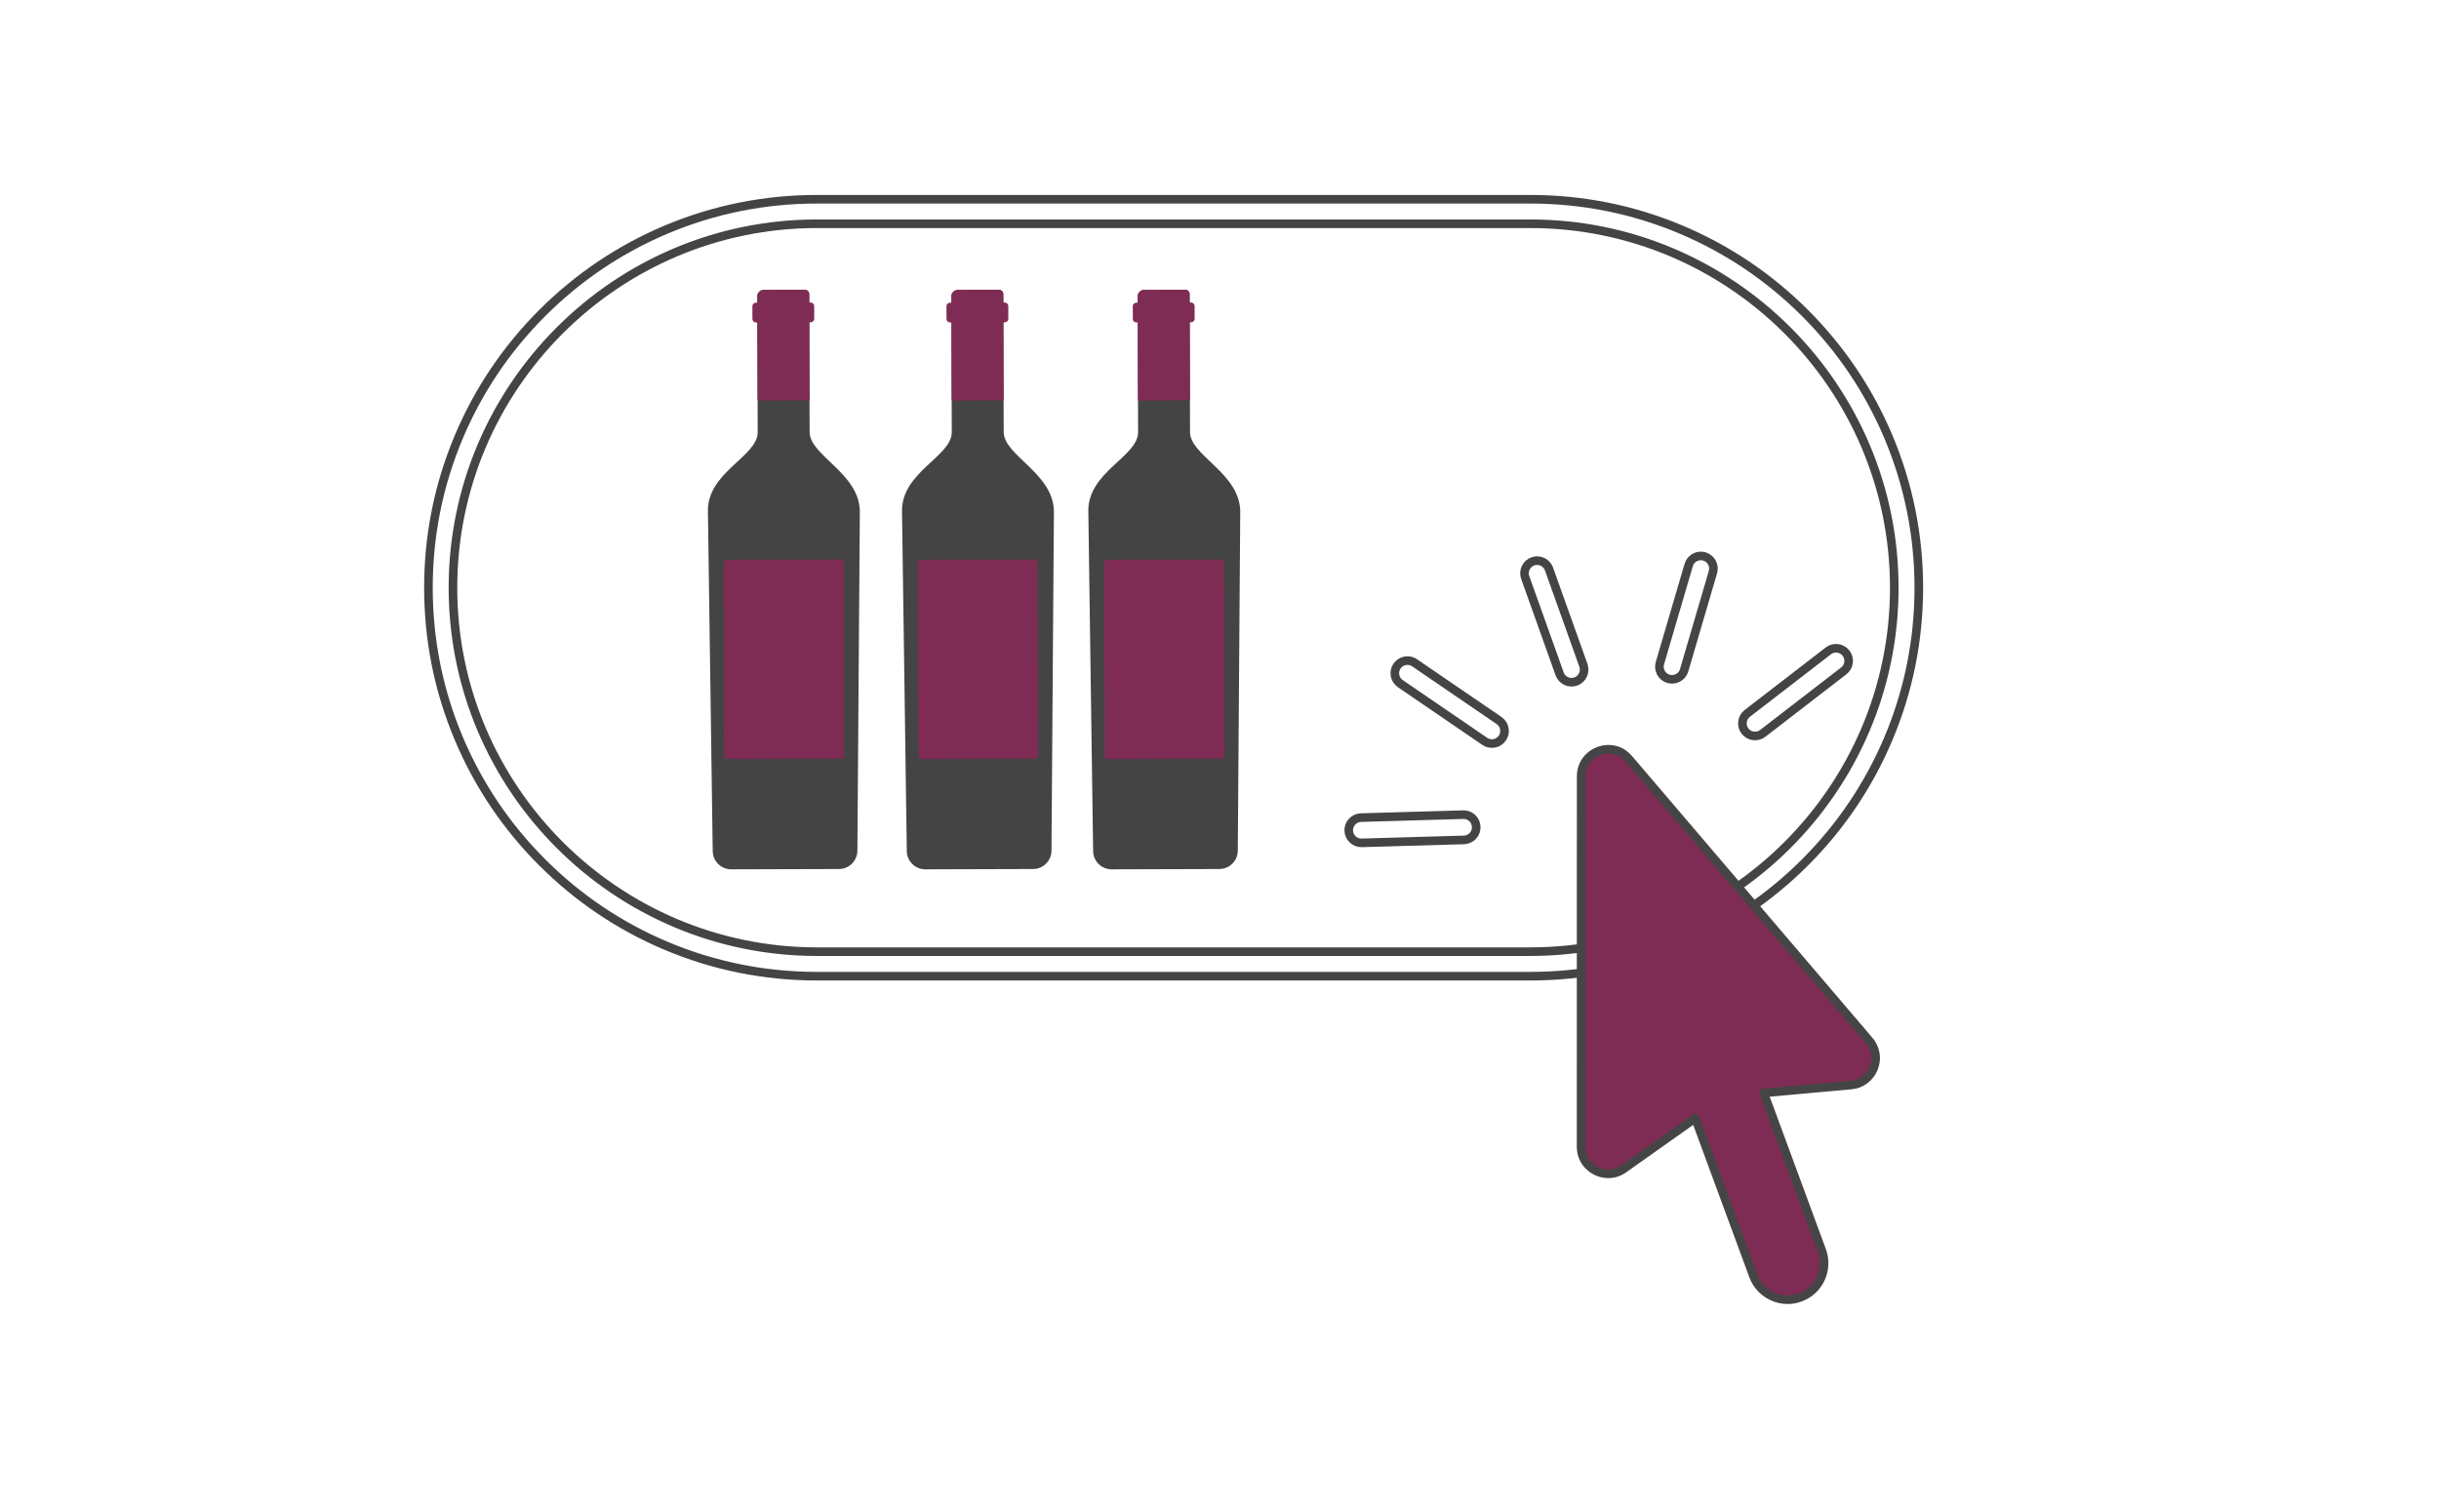
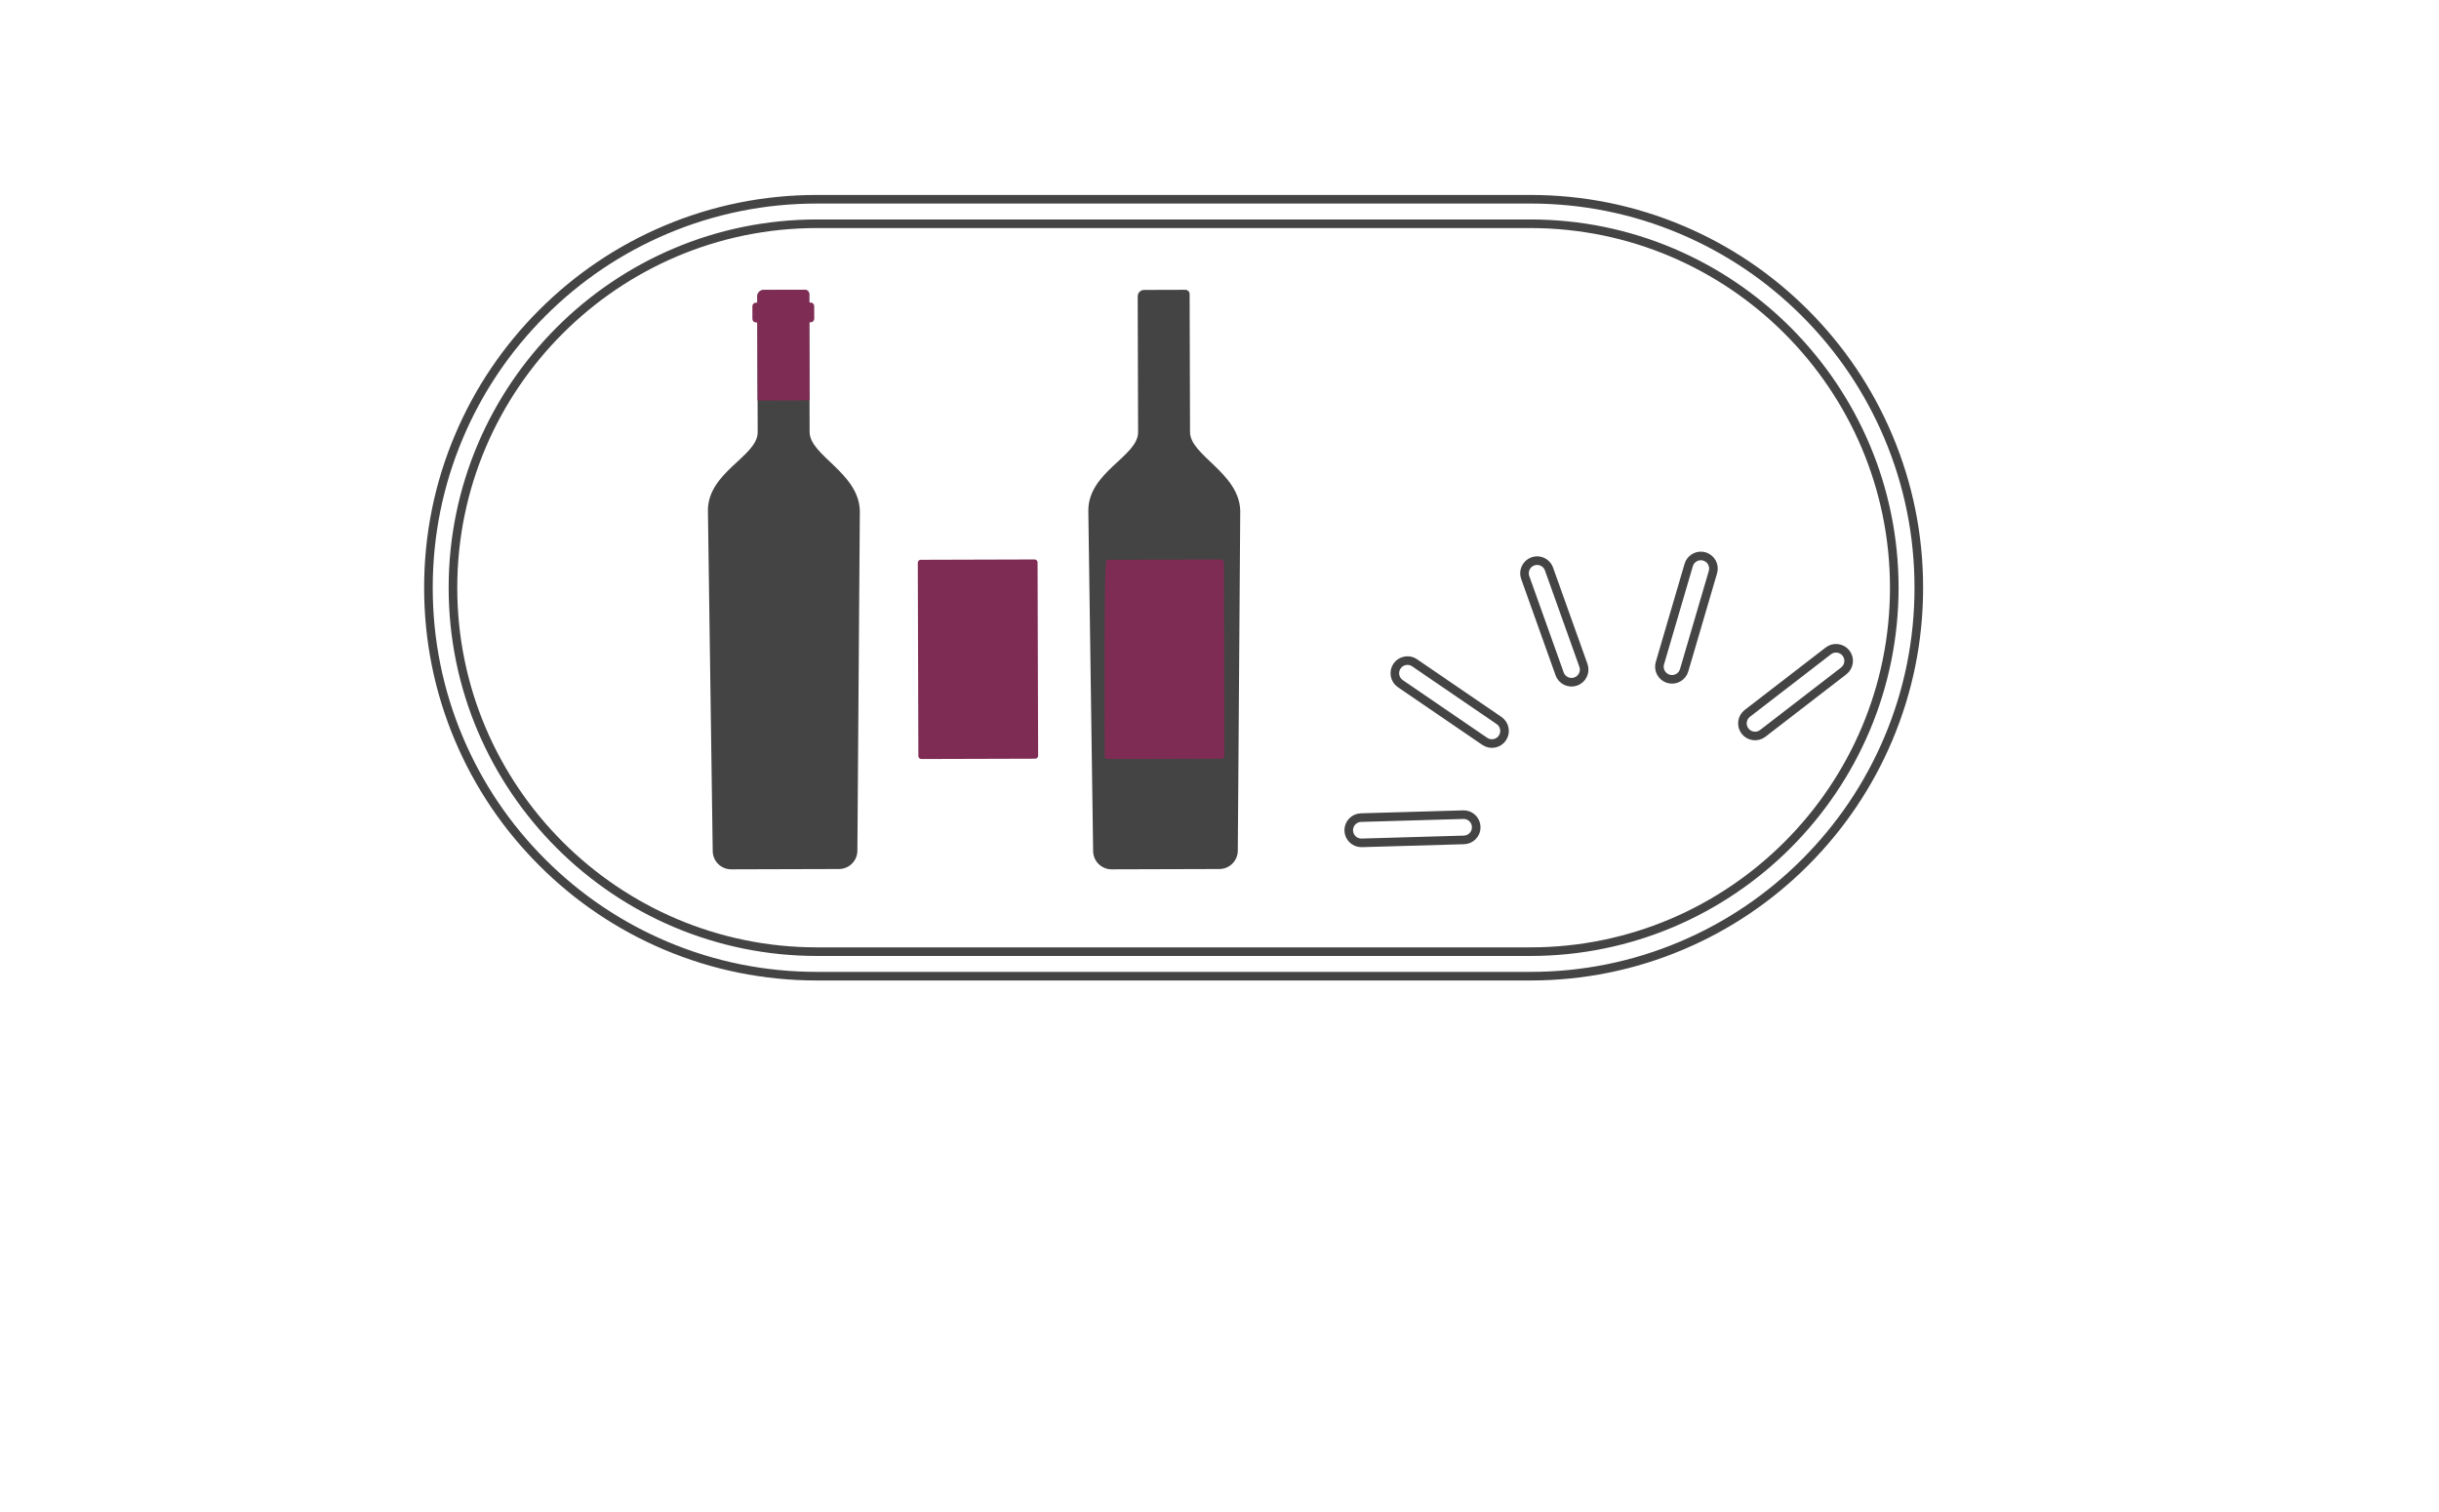
<svg xmlns="http://www.w3.org/2000/svg" width="100%" height="100%" viewBox="0 0 1418 879" version="1.1" xml:space="preserve" style="fill-rule:evenodd;clip-rule:evenodd;stroke-linejoin:round;stroke-miterlimit:2;">
  <g transform="matrix(1,0,0,1,0,-940.71)">
    <g id="Artboard2" transform="matrix(1,0,0,1,0,940.71)">
      <rect x="0" y="0" width="1417.5" height="879" style="fill:none;" />
      <g transform="matrix(1.842,0,0,1.842,-623.42,-369.897)">
        <g transform="matrix(0.814,0,0,0.814,458.9,-101)">
          <g transform="matrix(1,0,0,1,-92.93,350.888)">
            <g transform="matrix(1,0,0,1,48.153,27.856)">
              <path d="M229.253,321.937L230.202,190.091C229.774,175.381 210.757,168.692 210.73,159.58L210.575,106.068C210.573,105.155 209.824,104.412 208.913,104.415L192.914,104.461C191.55,104.465 190.437,105.586 190.44,106.947L190.593,159.638C190.62,169.045 171.072,175.086 171.297,190.261L173.157,322.107C173.211,326.008 176.413,329.167 180.323,329.156L222.127,329.035C226.038,329.024 229.224,325.848 229.253,321.937Z" style="fill:rgb(68,68,68);" />
            </g>
            <g transform="matrix(1,0,0,1,48.153,27.856)">
              <path d="M190.47,117.084L190.557,147.367L210.695,147.308L210.607,117.026L211.155,117.024C211.909,117.021 212.523,116.404 212.521,115.651L212.507,110.719C212.505,109.966 211.886,109.351 211.133,109.353L210.585,109.355L210.575,106.068C210.573,105.156 209.825,104.412 208.913,104.415L192.914,104.461C191.548,104.465 190.437,105.584 190.44,106.947L190.447,109.413L189.899,109.414C189.146,109.417 188.532,110.034 188.534,110.788L188.548,115.72C188.551,116.473 189.168,117.088 189.922,117.085L190.47,117.084Z" style="fill:rgb(127,44,84);" />
            </g>
            <g transform="matrix(1,0,0,1,48.153,27.856)">
-               <path d="M178.548,209.117L222.728,208.989C223.35,208.987 223.861,209.495 223.862,210.118L224.079,285.114C224.081,285.737 223.573,286.248 222.95,286.249L178.771,286.377C178.148,286.379 177.638,285.87 177.636,285.248L177.419,210.252C177.417,209.629 177.925,209.118 178.548,209.117Z" style="fill:rgb(127,44,84);" />
-             </g>
+               </g>
          </g>
          <g transform="matrix(1,0,0,1,-17.674,350.888)">
            <g transform="matrix(1,0,0,1,48.153,27.856)">
-               <path d="M229.253,321.937L230.202,190.091C229.774,175.381 210.757,168.692 210.73,159.58L210.575,106.068C210.573,105.155 209.824,104.412 208.913,104.415L192.914,104.461C191.55,104.465 190.437,105.586 190.44,106.947L190.593,159.638C190.62,169.045 171.072,175.086 171.297,190.261L173.157,322.107C173.211,326.008 176.413,329.167 180.323,329.156L222.127,329.035C226.038,329.024 229.224,325.848 229.253,321.937Z" style="fill:rgb(68,68,68);" />
-             </g>
+               </g>
            <g transform="matrix(1,0,0,1,48.153,27.856)">
-               <path d="M190.47,117.084L190.557,147.367L210.695,147.308L210.607,117.026L211.155,117.024C211.909,117.021 212.523,116.404 212.521,115.651L212.507,110.719C212.505,109.966 211.886,109.351 211.133,109.353L210.585,109.355L210.575,106.068C210.573,105.156 209.825,104.412 208.913,104.415L192.914,104.461C191.548,104.465 190.437,105.584 190.44,106.947L190.447,109.413L189.899,109.414C189.146,109.417 188.532,110.034 188.534,110.788L188.548,115.72C188.551,116.473 189.168,117.088 189.922,117.085L190.47,117.084Z" style="fill:rgb(127,44,84);" />
-             </g>
+               </g>
            <g transform="matrix(1,0,0,1,48.153,27.856)">
              <path d="M178.548,209.117L222.728,208.989C223.35,208.987 223.861,209.495 223.862,210.118L224.079,285.114C224.081,285.737 223.573,286.248 222.95,286.249L178.771,286.377C178.148,286.379 177.638,285.87 177.636,285.248L177.419,210.252C177.417,209.629 177.925,209.118 178.548,209.117Z" style="fill:rgb(127,44,84);" />
            </g>
          </g>
          <g transform="matrix(1,0,0,1,54.573,350.888)">
            <g transform="matrix(1,0,0,1,48.153,27.856)">
              <path d="M229.253,321.937L230.202,190.091C229.774,175.381 210.757,168.692 210.73,159.58L210.575,106.068C210.573,105.155 209.824,104.412 208.913,104.415L192.914,104.461C191.55,104.465 190.437,105.586 190.44,106.947L190.593,159.638C190.62,169.045 171.072,175.086 171.297,190.261L173.157,322.107C173.211,326.008 176.413,329.167 180.323,329.156L222.127,329.035C226.038,329.024 229.224,325.848 229.253,321.937Z" style="fill:rgb(68,68,68);" />
            </g>
            <g transform="matrix(1,0,0,1,48.153,27.856)">
-               <path d="M190.47,117.084L190.557,147.367L210.695,147.308L210.607,117.026L211.155,117.024C211.909,117.021 212.523,116.404 212.521,115.651L212.507,110.719C212.505,109.966 211.886,109.351 211.133,109.353L210.585,109.355L210.575,106.068C210.573,105.156 209.825,104.412 208.913,104.415L192.914,104.461C191.548,104.465 190.437,105.584 190.44,106.947L190.447,109.413L189.899,109.414C189.146,109.417 188.532,110.034 188.534,110.788L188.548,115.72C188.551,116.473 189.168,117.088 189.922,117.085L190.47,117.084Z" style="fill:rgb(127,44,84);" />
-             </g>
+               </g>
            <g transform="matrix(1,0,0,1,48.153,27.856)">
-               <path d="M178.548,209.117L222.728,208.989C223.35,208.987 223.861,209.495 223.862,210.118L224.079,285.114C224.081,285.737 223.573,286.248 222.95,286.249L178.771,286.377C178.148,286.379 177.638,285.87 177.636,285.248L177.419,210.252C177.417,209.629 177.925,209.118 178.548,209.117Z" style="fill:rgb(127,44,84);" />
+               <path d="M178.548,209.117L222.728,208.989C223.35,208.987 223.861,209.495 223.862,210.118L224.079,285.114C224.081,285.737 223.573,286.248 222.95,286.249L178.771,286.377C178.148,286.379 177.638,285.87 177.636,285.248C177.417,209.629 177.925,209.118 178.548,209.117Z" style="fill:rgb(127,44,84);" />
            </g>
          </g>
        </g>
        <g transform="matrix(1,0,0,1,202.123,186.781)">
          <g transform="matrix(0.956,0,0,-0.956,271.548,385.454)">
            <path d="M128.27,314.633C62.008,314.633 8.098,260.723 8.098,194.457C8.098,128.195 62.008,74.285 128.27,74.285L363.785,74.285C430.047,74.285 483.957,128.195 483.957,194.457C483.957,260.723 430.047,314.633 363.785,314.633L128.27,314.633ZM363.785,66.188L128.27,66.188C110.957,66.188 94.156,69.578 78.34,76.27C63.066,82.73 49.348,91.98 37.57,103.758C25.789,115.535 16.543,129.254 10.082,144.527C3.391,160.344 0,177.145 0,194.457C0,211.773 3.391,228.57 10.082,244.387C16.543,259.664 25.789,273.379 37.57,285.16C49.348,296.937 63.066,306.187 78.34,312.648C94.156,319.336 110.957,322.727 128.27,322.727L363.785,322.727C381.098,322.727 397.898,319.336 413.715,312.648C428.988,306.187 442.707,296.937 454.484,285.16C466.262,273.379 475.512,259.664 481.973,244.387C488.66,228.57 492.055,211.773 492.055,194.457C492.055,177.145 488.66,160.344 481.973,144.527C475.512,129.254 466.262,115.535 454.484,103.758C442.707,91.98 428.988,82.73 413.715,76.27C397.898,69.578 381.098,66.188 363.785,66.188" style="fill:none;fill-rule:nonzero;stroke:rgb(68,68,68);stroke-width:2.84px;" />
          </g>
          <g transform="matrix(0.956,0,0,-0.956,271.548,661.334)">
-             <path d="M448.746,247.941C443.723,247.941 439.18,251.109 437.441,255.824L418.258,307.895L394.648,291.176C393.086,290.07 391.367,289.512 389.531,289.512C387.242,289.512 384.965,290.426 383.281,292.027C382.039,293.207 380.555,295.285 380.555,298.465L380.578,420.738C380.578,426.344 385.18,429.695 389.621,429.695C391.441,429.695 394.074,429.145 396.301,426.531L475.66,333.508C477.867,330.922 478.418,327.492 477.133,324.34C475.848,321.191 473.059,319.125 469.668,318.82L440.855,316.223L460.043,264.152C462.34,257.922 459.137,250.984 452.906,248.687C451.563,248.195 450.16,247.941 448.746,247.941" style="fill:rgb(127,44,84);fill-rule:nonzero;stroke:rgb(69,69,69);stroke-width:2.84px;" />
-           </g>
+             </g>
          <g transform="matrix(0.956,0,0,-0.956,271.548,404.602)">
            <path d="M416.086,221.984L406.578,189.574C405.93,187.367 407.199,185.047 409.402,184.398C411.609,183.754 413.934,185.02 414.578,187.227L424.086,219.637C424.402,220.703 424.277,221.832 423.746,222.809C423.211,223.785 422.328,224.496 421.262,224.813C421.043,224.875 420.824,224.918 420.609,224.945C418.613,225.199 416.668,223.973 416.086,221.984" style="fill:none;fill-rule:nonzero;stroke:rgb(69,69,69);stroke-width:2.84px;" />
          </g>
          <g transform="matrix(0.956,0,0,-0.956,271.548,406.837)">
            <path d="M362.27,223.379C361.793,222.371 361.738,221.238 362.113,220.191L373.469,188.383C373.844,187.332 374.605,186.492 375.613,186.016C376.617,185.539 377.75,185.484 378.801,185.855C380.965,186.629 382.098,189.02 381.324,191.188L369.965,222.992C369.422,224.523 368.066,225.539 366.555,225.73C365.93,225.809 365.273,225.746 364.637,225.52C363.586,225.145 362.746,224.383 362.27,223.379" style="fill:none;fill-rule:nonzero;stroke:rgb(68,68,68);stroke-width:2.84px;" />
          </g>
          <g transform="matrix(0.956,0,0,-0.956,271.548,457.797)">
            <path d="M353.469,226.281L325.582,245.34C325.027,245.719 324.406,245.953 323.758,246.035C323.332,246.09 322.895,246.074 322.457,245.992C321.363,245.789 320.414,245.168 319.785,244.25C318.488,242.352 318.977,239.75 320.875,238.453L348.762,219.395C349.684,218.77 350.789,218.535 351.887,218.742C352.98,218.945 353.93,219.566 354.559,220.484C355.184,221.406 355.418,222.516 355.211,223.609C355.008,224.703 354.387,225.652 353.469,226.281" style="fill:none;fill-rule:nonzero;stroke:rgb(68,68,68);stroke-width:2.84px;" />
          </g>
          <g transform="matrix(0.956,0,0,-0.956,271.548,537.759)">
            <path d="M303.84,273.578C303.906,271.277 305.828,269.465 308.129,269.527L341.891,270.5C343.004,270.535 344.035,270.996 344.801,271.805C345.566,272.617 345.969,273.676 345.937,274.789C345.906,275.902 345.441,276.938 344.633,277.703C343.98,278.316 343.172,278.695 342.305,278.805C342.09,278.832 341.871,278.844 341.648,278.836L307.887,277.863C305.59,277.797 303.773,275.875 303.84,273.578" style="fill:none;fill-rule:nonzero;stroke:rgb(68,68,68);stroke-width:2.84px;" />
          </g>
          <g transform="matrix(0.956,0,0,-0.956,271.548,451.822)">
            <path d="M434.684,216.543C436.086,214.719 438.711,214.383 440.531,215.785L467.273,236.418C469.094,237.82 469.434,240.445 468.027,242.266C467.324,243.18 466.313,243.719 465.25,243.855C464.195,243.988 463.086,243.719 462.18,243.02L435.437,222.391C433.617,220.984 433.277,218.359 434.684,216.543" style="fill:none;fill-rule:nonzero;stroke:rgb(68,68,68);stroke-width:2.84px;" />
          </g>
        </g>
      </g>
    </g>
  </g>
</svg>